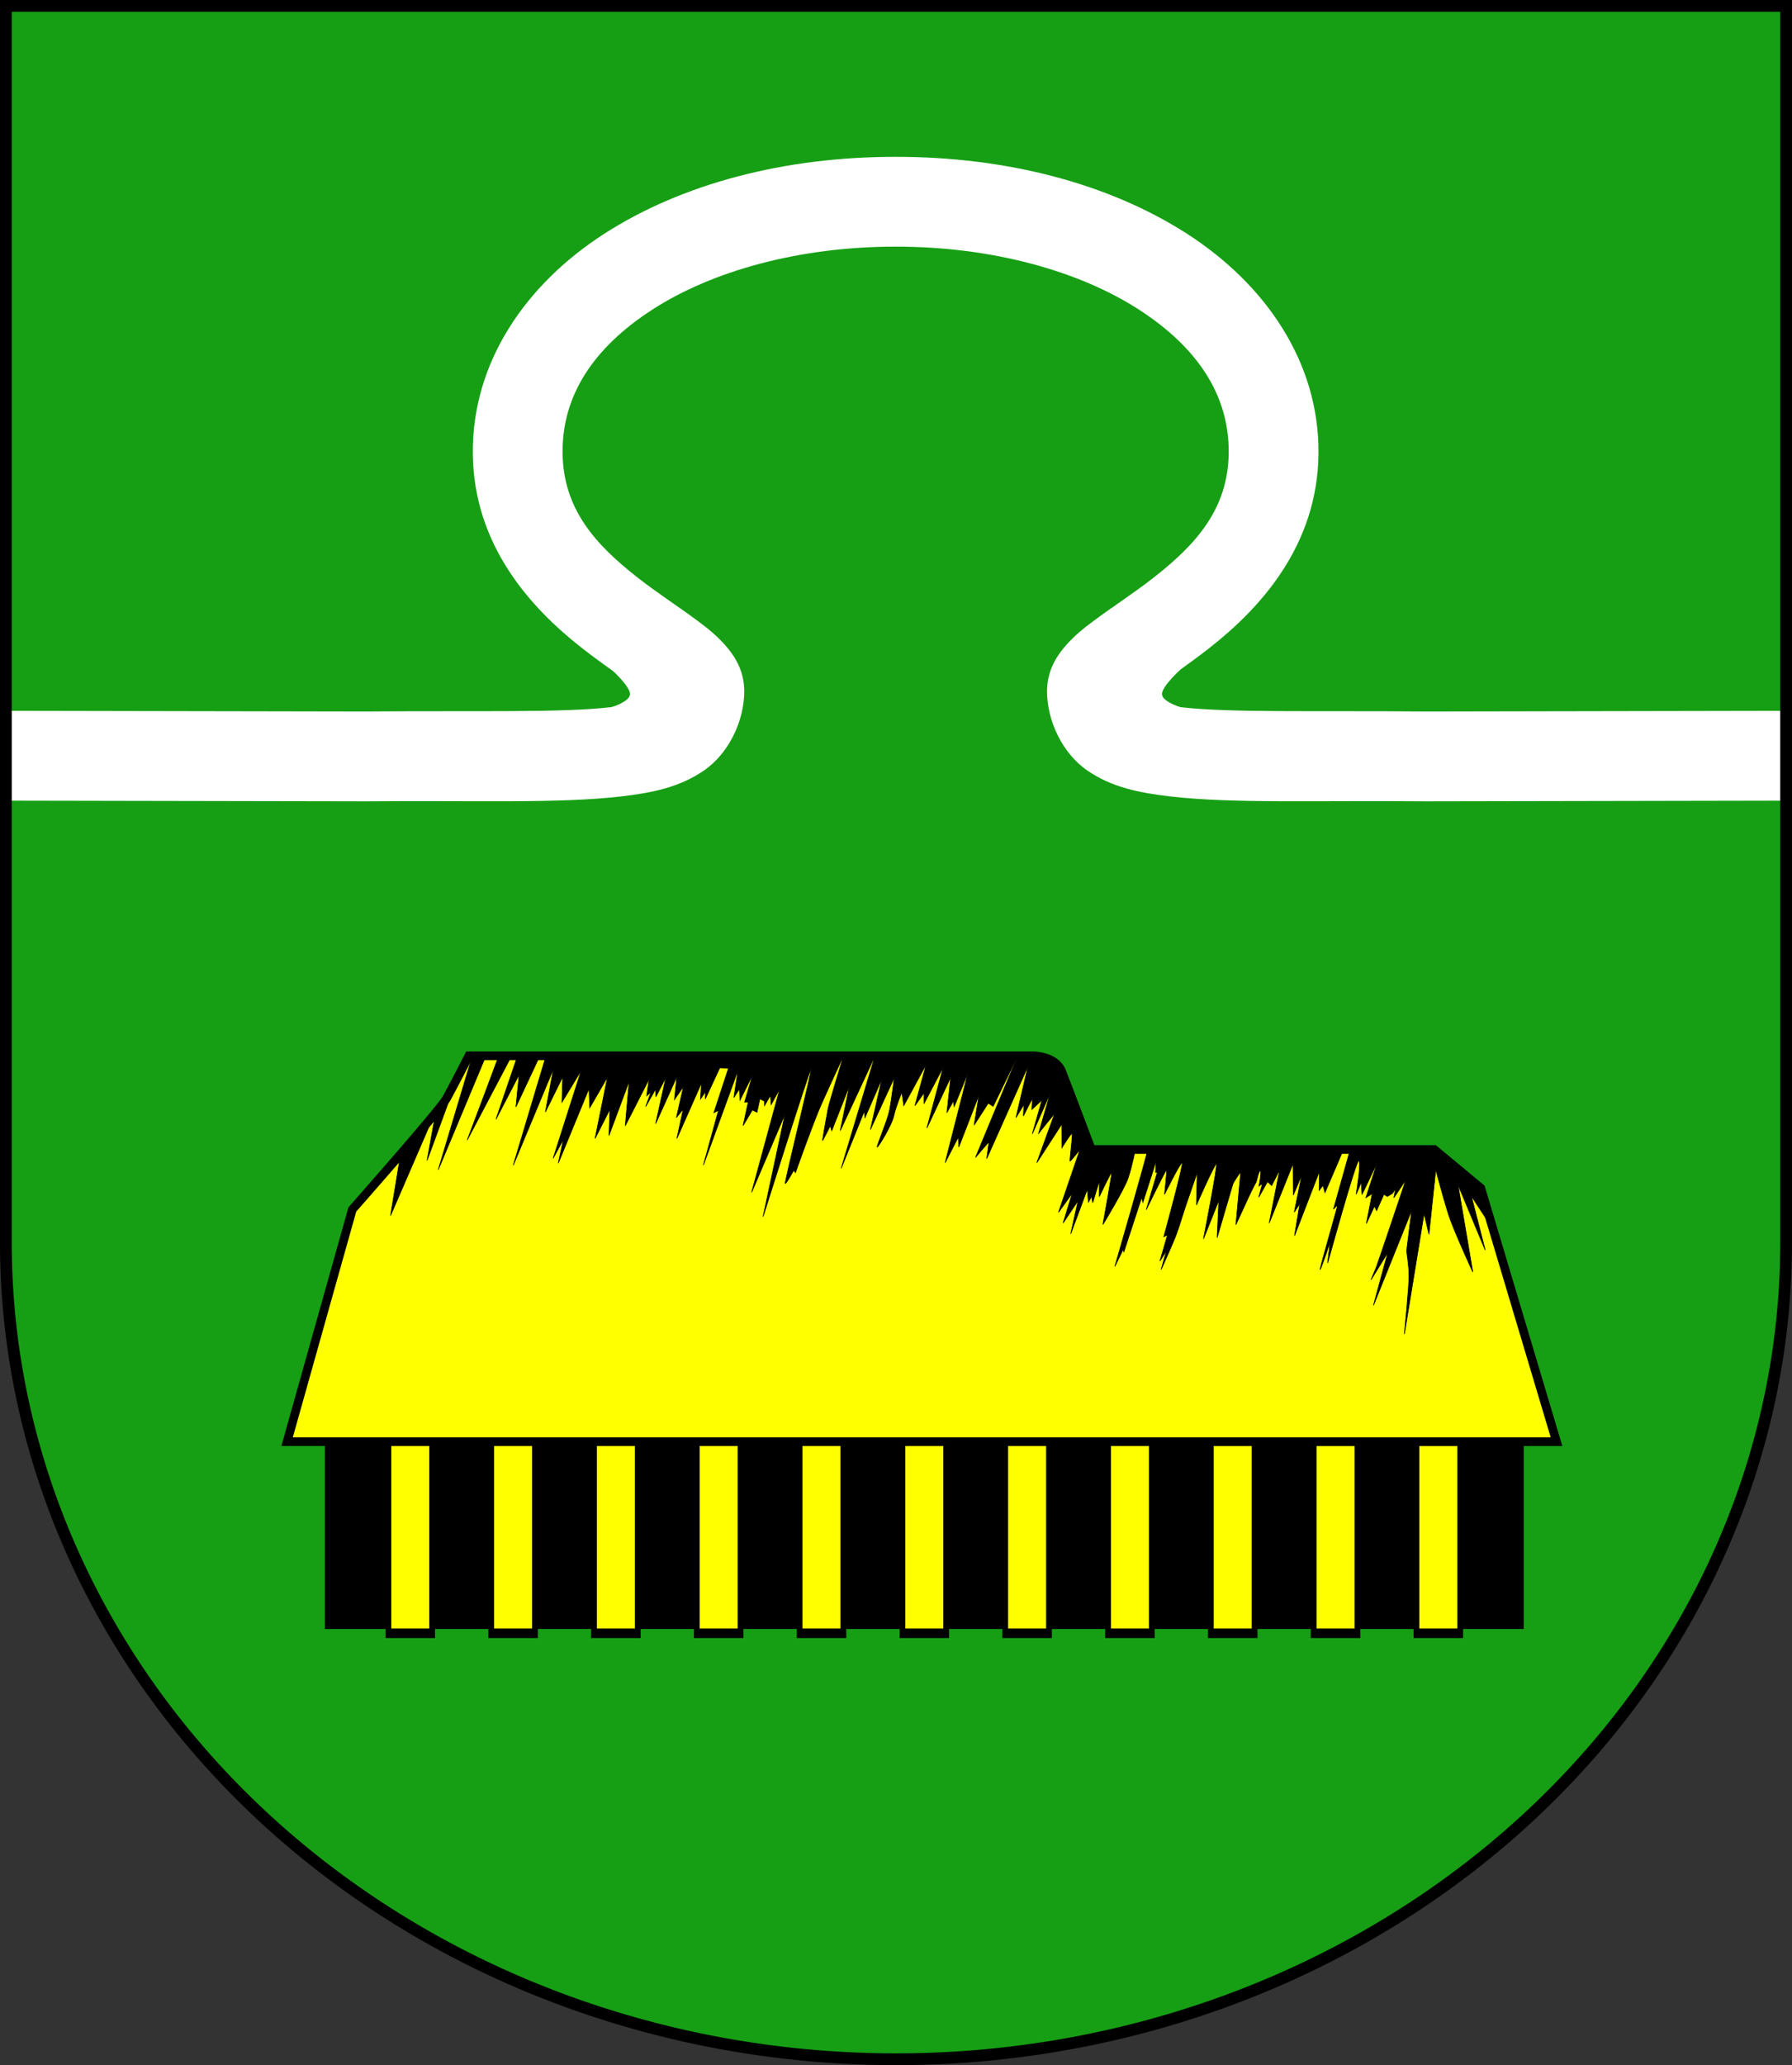
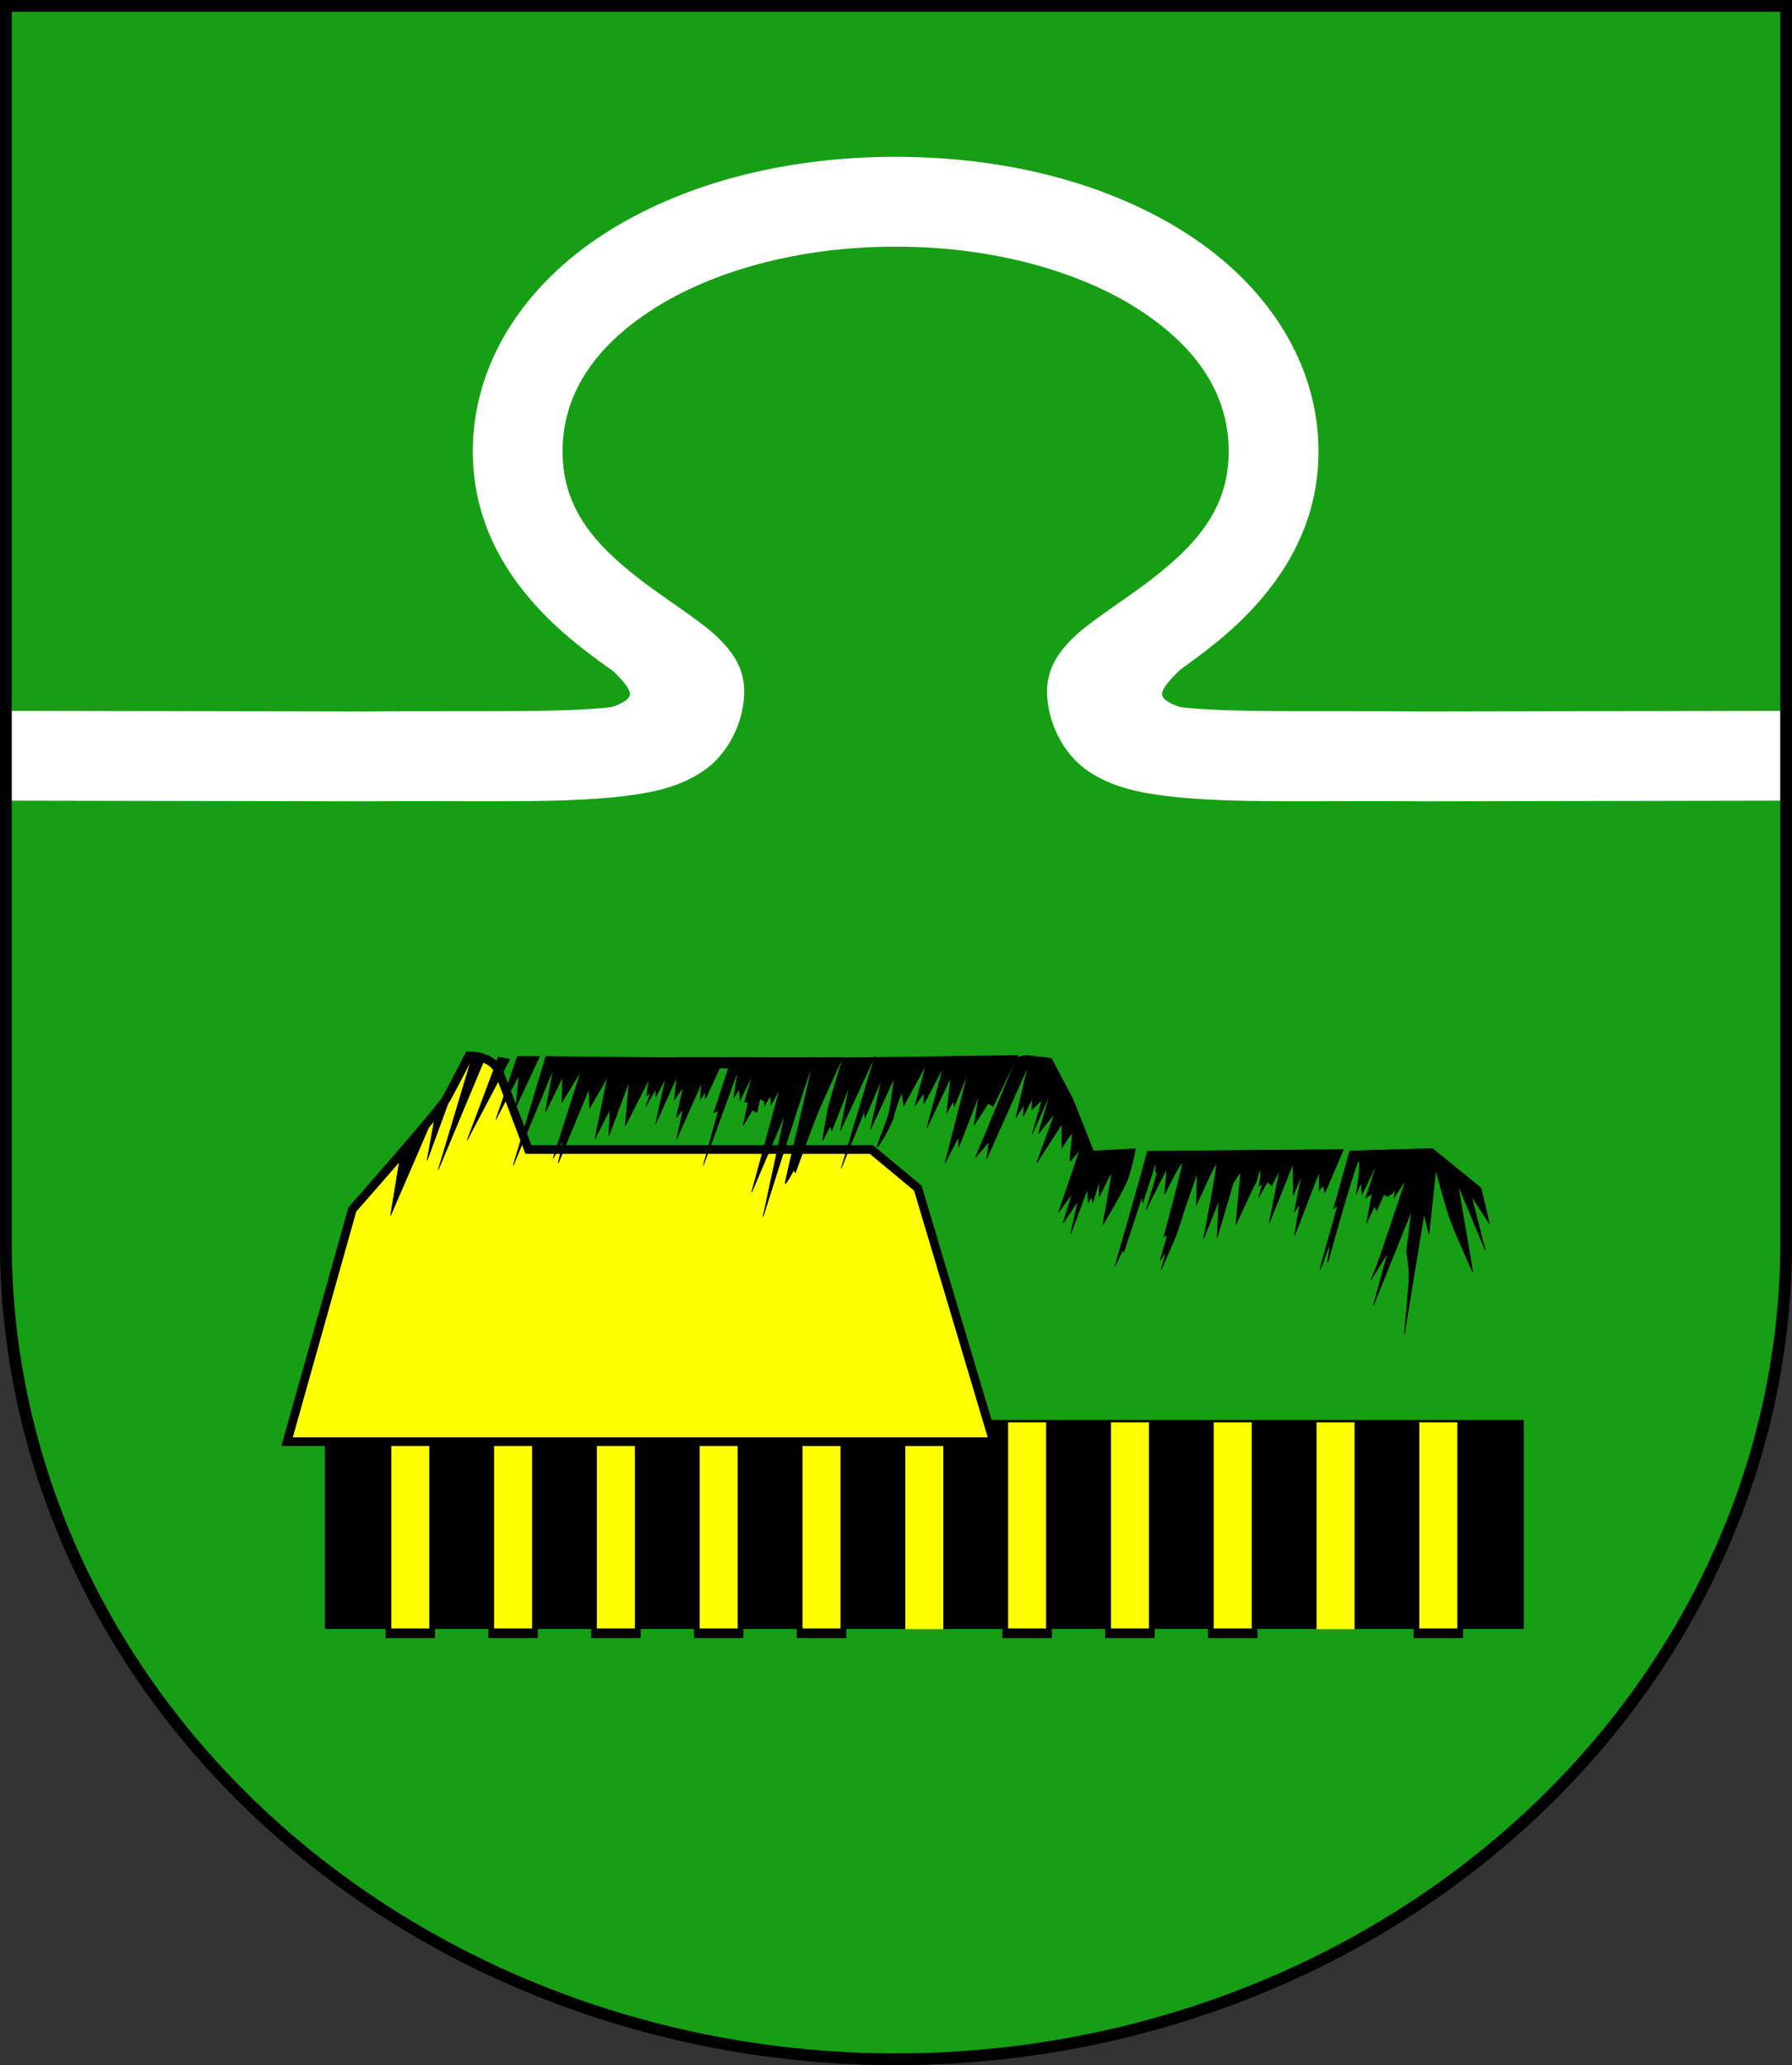
<svg xmlns="http://www.w3.org/2000/svg" xmlns:ns1="http://www.inkscape.org/namespaces/inkscape" xmlns:ns2="http://sodipodi.sourceforge.net/DTD/sodipodi-0.dtd" width="144.731mm" height="166.683mm" viewBox="0 0 144.731 166.683" version="1.1" id="svg4172" ns1:version="1.2.2 (732a01da63, 2022-12-09)" ns2:docname="DEU Hodorf COA.svg">
  <rect x="0" y="0" width="144.731" height="166.683" fill="#333333" stroke="none" />
  <ns2:namedview id="namedview4174" pagecolor="#ffffff" bordercolor="#666666" borderopacity="1.0" ns1:showpageshadow="2" ns1:pageopacity="0.0" ns1:pagecheckerboard="0" ns1:deskcolor="#d1d1d1" ns1:document-units="mm" showgrid="false" ns1:zoom="0.84967324" ns1:cx="273.04614" ns1:cy="316.00383" ns1:current-layer="layer1" />
  <defs id="defs4169" />
  <g ns1:label="Ebene 1" ns1:groupmode="layer" id="layer1" transform="translate(-532.961,-70.192)">
    <g id="g4041" transform="translate(489.075,3.024)">
      <path id="path1927" style="fill:#169f14;fill-opacity:1;stroke:none;stroke-width:0.95;stroke-linecap:round;stroke-dasharray:none" d="m 44.361,67.643 v 99.82 a 71.89,65.913 0 0 0 71.891,65.913 71.89,65.913 0 0 0 71.89,-65.912 71.89,65.913 0 0 0 0,-5.2e-4 V 67.643 Z" />
      <path id="path2099" style="color:#000000;fill:#ffffff;-inkscape-stroke:none" d="m 116.219,79.828 c -8.967,-0.009 -17.25,2.164 -23.541,6.215 -6.293,4.052 -10.674,10.33 -10.605,17.743 0.069,7.465 4.759,12.499 8.753,15.64 1.997,1.571 3.897,2.79 5.088,3.68 0.225,0.168 0.251,0.214 0.416,0.351 -0.392,0.208 -1.304,0.579 -3.104,0.789 -3.957,0.461 -10.773,0.271 -19.834,0.349 l -29.031,-0.054 v 7.25 l 29.035,0.054 h 0.02 c 8.928,-0.078 15.614,0.19 20.648,-0.396 2.517,-0.293 4.715,-0.739 6.691,-2.1 1.976,-1.361 3.253,-3.994 3.239,-6.42 -0.01,-1.712 -0.838,-2.893 -1.539,-3.687 -0.701,-0.795 -1.431,-1.369 -2.203,-1.946 -1.544,-1.153 -3.291,-2.267 -4.945,-3.568 -3.309,-2.602 -5.943,-5.462 -5.985,-10.01 -0.043,-4.601 2.468,-8.481 7.281,-11.58 4.813,-3.099 11.847,-5.07 19.615,-5.061 h 0.004 0.004 c 7.769,-0.009 14.802,1.962 19.615,5.061 4.813,3.099 7.324,6.979 7.281,11.58 -0.042,4.548 -2.675,7.407 -5.984,10.01 -1.654,1.301 -3.401,2.415 -4.945,3.568 -0.772,0.577 -1.502,1.151 -2.203,1.946 -0.701,0.795 -1.528,1.976 -1.539,3.687 -0.015,2.426 1.262,5.06 3.238,6.42 1.976,1.361 4.174,1.806 6.692,2.1 5.034,0.586 11.72,0.318 20.648,0.396 h 0.02 l 29.093,-0.054 v -7.25 l -29.05,0.054 c -9.083,-0.079 -15.909,0.112 -19.873,-0.349 -1.8,-0.21 -2.712,-0.581 -3.104,-0.789 0.165,-0.138 0.191,-0.184 0.416,-0.351 1.191,-0.89 3.091,-2.109 5.088,-3.68 3.994,-3.141 8.685,-8.175 8.754,-15.64 0.069,-7.412 -4.313,-13.691 -10.606,-17.743 -6.291,-4.051 -14.574,-6.224 -23.541,-6.215 z" />
      <path style="fill:#ffffff;stroke:#ffffff;stroke-width:0.1;stroke-linecap:butt;stroke-dasharray:none" d="m 89.981,118.415 c 0,0 4.81,3.541 4.837,4.759 0.029,1.282 -5.427,1.966 -5.427,1.966 l 7.099,-0.492 0.688,-2.163 -1.966,-1.278 z" id="path2110" ns2:nodetypes="csccccc" />
      <path style="fill:#ffffff;stroke:#ffffff;stroke-width:0.1;stroke-linecap:butt;stroke-dasharray:none" d="m 142.522,118.415 c 0,0 -4.81,3.541 -4.837,4.759 -0.029,1.282 5.427,1.966 5.427,1.966 l -7.099,-0.492 -0.688,-2.163 1.966,-1.278 z" id="path2112" ns2:nodetypes="csccccc" ns1:transform-center-x="-22.967132" ns1:transform-center-y="15.940143" />
      <path id="path3985" style="fill:none;fill-opacity:1;stroke:#000000;stroke-width:0.95;stroke-linecap:round;stroke-dasharray:none" d="m 44.361,67.643 v 99.82 a 71.89,65.913 0 0 0 71.891,65.913 71.89,65.913 0 0 0 71.89,-65.912 71.89,65.913 0 0 0 0,-5.2e-4 V 67.643 Z" />
      <g id="g1873" transform="translate(-189.853,-2.788)">
        <rect style="fill:#000000;stroke:#000000;stroke-width:0.4;stroke-linecap:round;stroke-dasharray:none" id="rect917" width="96.427" height="16.476" x="260.177" y="184.76" />
        <g id="g1085">
          <rect style="fill:#ffff00;stroke:none;stroke-width:0.2;stroke-linecap:round;stroke-dasharray:none" id="rect973" width="3.068" height="16.694" x="265.341" y="184.76" />
          <rect style="fill:#000000;stroke:none;stroke-width:0.2;stroke-linecap:round;stroke-dasharray:none" id="rect1029" width="3.997" height="0.772" x="264.877" y="201.397" />
        </g>
        <g id="g1091" ns1:transform-center-x="-41.51558" ns1:transform-center-y="16.462704" transform="matrix(-1,0,0,1,616.782,0)">
          <rect style="fill:#ffff00;stroke:none;stroke-width:0.2;stroke-linecap:round;stroke-dasharray:none" id="rect1087" width="3.068" height="16.694" x="265.341" y="184.76" />
          <rect style="fill:#000000;stroke:none;stroke-width:0.2;stroke-linecap:round;stroke-dasharray:none" id="rect1089" width="3.997" height="0.772" x="264.877" y="201.397" />
        </g>
        <g id="g1097" transform="translate(8.303)">
          <rect style="fill:#ffff00;stroke:none;stroke-width:0.2;stroke-linecap:round;stroke-dasharray:none" id="rect1093" width="3.068" height="16.694" x="265.341" y="184.76" />
          <rect style="fill:#000000;stroke:none;stroke-width:0.2;stroke-linecap:round;stroke-dasharray:none" id="rect1095" width="3.997" height="0.772" x="264.877" y="201.397" />
        </g>
        <g id="g1103" transform="translate(16.606)">
          <rect style="fill:#ffff00;stroke:none;stroke-width:0.2;stroke-linecap:round;stroke-dasharray:none" id="rect1099" width="3.068" height="16.694" x="265.341" y="184.76" />
          <rect style="fill:#000000;stroke:none;stroke-width:0.2;stroke-linecap:round;stroke-dasharray:none" id="rect1101" width="3.997" height="0.772" x="264.877" y="201.397" />
        </g>
        <g id="g1109" transform="translate(24.909)">
          <rect style="fill:#ffff00;stroke:none;stroke-width:0.2;stroke-linecap:round;stroke-dasharray:none" id="rect1105" width="3.068" height="16.694" x="265.341" y="184.76" />
          <rect style="fill:#000000;stroke:none;stroke-width:0.2;stroke-linecap:round;stroke-dasharray:none" id="rect1107" width="3.997" height="0.772" x="264.877" y="201.397" />
        </g>
        <g id="g1115" transform="translate(33.212)">
          <rect style="fill:#ffff00;stroke:none;stroke-width:0.2;stroke-linecap:round;stroke-dasharray:none" id="rect1111" width="3.068" height="16.694" x="265.341" y="184.76" />
          <rect style="fill:#000000;stroke:none;stroke-width:0.2;stroke-linecap:round;stroke-dasharray:none" id="rect1113" width="3.997" height="0.772" x="264.877" y="201.397" />
        </g>
        <g id="g1121" transform="translate(41.516)">
          <rect style="fill:#ffff00;stroke:none;stroke-width:0.2;stroke-linecap:round;stroke-dasharray:none" id="rect1117" width="3.068" height="16.694" x="265.341" y="184.76" />
-           <rect style="fill:#000000;stroke:none;stroke-width:0.2;stroke-linecap:round;stroke-dasharray:none" id="rect1119" width="3.997" height="0.772" x="264.877" y="201.397" />
        </g>
        <g id="g1127" transform="translate(49.819)">
          <rect style="fill:#ffff00;stroke:none;stroke-width:0.2;stroke-linecap:round;stroke-dasharray:none" id="rect1123" width="3.068" height="16.694" x="265.341" y="184.76" />
          <rect style="fill:#000000;stroke:none;stroke-width:0.2;stroke-linecap:round;stroke-dasharray:none" id="rect1125" width="3.997" height="0.772" x="264.877" y="201.397" />
        </g>
        <g id="g1133" transform="translate(58.122)">
          <rect style="fill:#ffff00;stroke:none;stroke-width:0.2;stroke-linecap:round;stroke-dasharray:none" id="rect1129" width="3.068" height="16.694" x="265.341" y="184.76" />
          <rect style="fill:#000000;stroke:none;stroke-width:0.2;stroke-linecap:round;stroke-dasharray:none" id="rect1131" width="3.997" height="0.772" x="264.877" y="201.397" />
        </g>
        <g id="g1139" transform="translate(66.425)">
          <rect style="fill:#ffff00;stroke:none;stroke-width:0.2;stroke-linecap:round;stroke-dasharray:none" id="rect1135" width="3.068" height="16.694" x="265.341" y="184.76" />
          <rect style="fill:#000000;stroke:none;stroke-width:0.2;stroke-linecap:round;stroke-dasharray:none" id="rect1137" width="3.997" height="0.772" x="264.877" y="201.397" />
        </g>
        <g id="g1145" transform="translate(74.728)">
          <rect style="fill:#ffff00;stroke:none;stroke-width:0.2;stroke-linecap:round;stroke-dasharray:none" id="rect1141" width="3.068" height="16.694" x="265.341" y="184.76" />
-           <rect style="fill:#000000;stroke:none;stroke-width:0.2;stroke-linecap:round;stroke-dasharray:none" id="rect1143" width="3.997" height="0.772" x="264.877" y="201.397" />
        </g>
-         <path style="fill:#ffff00;stroke:#000000;stroke-width:0.7;stroke-linecap:round;stroke-dasharray:none" d="m 256.925,186.318 5.27,-18.744 c 0,0 7.076,-8.008 7.604,-8.953 0.528,-0.945 1.808,-3.448 1.808,-3.448 h 45.467 c 0,0 1.891,-0.056 2.419,1.279 0.528,1.335 2.392,6.285 2.392,6.285 h 27.697 l 3.754,3.115 6.115,20.467 z" id="path1364" />
+         <path style="fill:#ffff00;stroke:#000000;stroke-width:0.7;stroke-linecap:round;stroke-dasharray:none" d="m 256.925,186.318 5.27,-18.744 c 0,0 7.076,-8.008 7.604,-8.953 0.528,-0.945 1.808,-3.448 1.808,-3.448 c 0,0 1.891,-0.056 2.419,1.279 0.528,1.335 2.392,6.285 2.392,6.285 h 27.697 l 3.754,3.115 6.115,20.467 z" id="path1364" />
        <path style="fill:#000000;stroke:#000000;stroke-width:0.05;stroke-linecap:round;stroke-dasharray:none" d="m 266.089,163.149 -0.806,4.916 3.284,-7.59 -1.927,1.77 z" id="path1462" />
        <path style="fill:#000000;stroke:#000000;stroke-width:0.05;stroke-linecap:round;stroke-dasharray:none" d="m 268.881,160.043 -0.649,3.579 1.848,-5.034 z" id="path1464" />
        <path style="fill:#000000;stroke:#000000;stroke-width:0.05;stroke-linecap:round;stroke-dasharray:none" d="m 271.89,155.186 -2.753,9.183 3.834,-9.163 z" id="path1466" />
        <path style="fill:#000000;stroke:#000000;stroke-width:0.05;stroke-linecap:round;stroke-dasharray:none" d="m 273.974,155.284 c 0,0.098 -2.497,6.686 -2.497,6.686 l 3.441,-6.528 z" id="path1468" />
        <path style="fill:#000000;stroke:#000000;stroke-width:0.05;stroke-linecap:round;stroke-dasharray:none" d="m 275.527,155.225 -1.73,5.073 1.868,-3.598 -0.256,2.596 1.907,-4.07 z" id="path1470" />
        <path style="fill:#000000;stroke:#000000;stroke-width:0.05;stroke-linecap:round;stroke-dasharray:none" d="m 277.828,155.225 -2.635,8.79 3.245,-7.787 -0.649,3.48 1.396,-2.832 -0.059,2.045 1.553,-2.556 -2.261,7.079 0.826,-1.534 -0.413,1.927 2.478,-6.017 0.059,1.553 1.435,-2.478 -1.003,4.955 1.199,-2.36 -0.079,2.124 1.632,-4.385 -0.315,3.598 1.927,-3.775 -0.197,1.357 0.354,-0.315 -0.433,1.18 0.806,-1.416 0.02,0.629 0.806,-1.573 -0.826,3.736 2.399,-5.309 z" id="path1518" />
        <path style="fill:#000000;stroke:#000000;stroke-width:0.05;stroke-linecap:round;stroke-dasharray:none" d="m 288.564,155.304 -0.354,3.402 0.728,-1.042 -0.57,2.497 0.551,-0.688 -0.511,2.379 1.986,-4.483 -0.079,1.298 0.393,-0.59 v 0.57 l 1.16,-2.497 0.708,0.02 -1.18,3.598 0.374,-0.197 -1.219,4.424 2.792,-7.649 -0.334,2.202 0.452,-0.708 0.039,0.924 1.023,-2.045 -0.649,2.202 0.295,-0.02 -0.413,1.907 0.747,-1.258 0.374,0.177 0.236,-1.081 0.374,0.197 v 0.354 l 0.472,-0.826 0.059,0.747 0.708,-1.298 -2.281,8.377 2.694,-6.312 -1.77,8.278 c 0,0 3.775,-11.975 3.874,-11.916 0.098,0.059 -2.183,9.242 -2.084,9.242 0.098,0 0.688,-1.082 0.688,-1.082 l 0.138,0.197 c 0,0 1.396,-3.952 2.084,-5.506 0.688,-1.553 1.73,-3.775 1.73,-3.775 z" id="path1567" />
        <path style="fill:#000000;stroke:#000000;stroke-width:0.05;stroke-linecap:round;stroke-dasharray:none" d="m 301.818,155.343 c 0,0 -1.101,3.598 -1.199,4.09 -0.098,0.492 -0.492,2.674 -0.433,2.576 0.059,-0.098 0.61,-1.18 0.61,-1.18 l 0.118,0.393 1.435,-3.638 -0.747,3.638 2.812,-6.056 -2.733,9.085 1.868,-4.621 0.039,0.57 1.376,-3.166 -0.924,4.09 1.927,-4.188 c 0,0 -0.256,2.025 -0.413,2.753 -0.157,0.728 -1.062,2.871 -0.964,2.851 0.098,-0.02 1.16,-1.73 1.337,-2.517 0.177,-0.787 0.649,-1.907 0.649,-1.907 l 0.157,1.081 1.809,-3.323 -0.905,3.323 0.728,-1.023 v 0.865 l 1.553,-2.95 -1.317,4.916 1.927,-4.11 -0.315,2.871 0.531,-0.944 0.059,0.452 1.121,-2.733 -1.848,7.256 1.062,-2.065 0.039,0.806 1.632,-4.208 -0.393,2.438 1.14,-1.77 0.393,0.256 2.006,-4.11 z" id="path1617" />
        <path style="fill:#000000;stroke:#000000;stroke-width:0.05;stroke-linecap:round;stroke-dasharray:none" d="m 315.878,155.311 -3.351,8.065 c 0,0 1.085,-1.293 1.085,-1.237 0,0.056 -0.181,1.335 -0.181,1.335 l 3.337,-7.467 -0.973,4.157 0.64,-1.057 -0.042,0.932 c 0,0 0.709,-1.446 0.723,-1.363 0.014,0.083 -0.042,0.834 -0.042,0.834 l 0.82,-0.765 -0.779,2.725 1.446,-3.281 c 0,0 -0.959,3.351 -0.959,3.295 0,-0.056 1.321,-1.655 1.321,-1.655 l -1.446,3.977 2.016,-3.115 0.014,1.905 c 0,0 0.751,-1.224 0.82,-1.14 0.07,0.083 -0.222,2.225 -0.167,2.225 0.056,0 0.806,-0.946 0.806,-0.946 l -1.738,5.075 1.112,-1.543 -0.737,2.405 1.21,-1.808 -0.598,2.684 1.335,-3.587 0.097,1.029 0.25,-0.459 0.097,0.501 0.542,-1.78 -0.014,1.293 c 0,0 0.945,-1.988 1.001,-1.961 0.056,0.028 -0.709,4.213 -0.709,4.213 0,0 1.724,-2.823 2.044,-3.768 0.32,-0.946 0.584,-2.35 0.584,-2.35 l -3.393,0.174 -1.671,-4.208 -1.73,-3.264 -2.104,-0.256 z" id="path1668" />
        <path style="fill:#000000;stroke:#000000;stroke-width:0.05;stroke-linecap:round;stroke-dasharray:none" d="m 326.397,162.874 c 0.079,0 -2.615,9.301 -2.615,9.301 l 0.669,-1.376 0.059,0.197 1.435,-4.385 0.098,0.393 1.082,-3.362 -0.059,0.924 0.138,0.039 -0.885,2.989 c 0,0 1.652,-3.421 1.652,-3.205 0,0.216 -0.177,1.966 -0.177,1.966 0,0 1.258,-2.556 1.416,-2.537 0.157,0.02 -1.475,5.958 -1.475,5.958 0,0 0.315,-0.177 0.275,-0.059 -0.039,0.118 -0.59,2.025 -0.59,2.025 l 0.531,-0.846 -0.433,1.534 c 0,0 0.905,-2.006 1.18,-2.714 0.275,-0.708 0.61,-1.868 0.747,-2.261 0.138,-0.393 0.983,-2.851 0.983,-2.851 l -0.059,2.615 c 0,0 1.475,-3.343 1.612,-3.323 0.138,0.02 -1.042,6.056 -1.042,6.056 l 1.239,-3.107 -0.138,3.009 c 0,0 1.219,-4.169 1.278,-4.346 0.059,-0.177 0.629,-0.983 0.629,-0.983 l -0.393,4.287 c 0,0 0.728,-1.573 1.042,-2.261 0.315,-0.688 0.61,-1.219 0.61,-1.219 0,0 0.236,-1.003 0.334,-0.885 0.098,0.118 -0.118,1.239 -0.118,1.239 0,0 0.295,-0.256 0.256,-0.118 -0.039,0.138 -0.275,1.023 -0.275,1.023 l 0.708,-1.258 0.334,0.315 0.649,-1.278 -0.846,4.306 1.927,-4.798 0.02,2.537 0.688,-1.632 -0.61,3.009 0.452,-0.708 -0.433,2.615 2.006,-5.191 -0.02,1.534 0.315,-0.413 0.157,0.59 1.494,-3.48 z" id="path1720" />
        <path style="fill:#000000;stroke:#000000;stroke-width:0.05;stroke-linecap:round;stroke-dasharray:none" d="m 342.757,162.854 -1.317,4.7 c 0,0 0.315,-0.374 0.315,-0.256 0,0.118 -1.475,5.191 -1.396,5.132 0.079,-0.059 0.806,-2.222 0.806,-2.222 l -0.197,1.691 c 0,0 2.301,-8.357 2.517,-8.259 0.216,0.098 -0.216,2.714 -0.216,2.714 l 0.413,-0.964 0.059,0.983 1.239,-2.596 -0.924,2.851 0.511,-0.334 -0.472,2.419 0.649,-1.396 0.177,0.354 0.59,-1.317 0.275,0.177 0.413,-0.256 0.256,-0.354 -0.138,0.708 0.964,-1.435 c 0,0 -2.222,6.627 -2.379,7.02 -0.157,0.393 -0.433,1.042 -0.433,1.042 l 1.357,-2.202 -1.16,4.267 3.087,-7.669 -0.413,3.284 c 0,0 0.197,1.219 0.197,2.025 0,0.806 -0.374,4.68 -0.374,4.68 l 1.593,-9.734 0.393,1.671 0.551,-5.211 c 0,0 0.629,2.379 1.042,3.657 0.413,1.278 1.947,4.601 1.947,4.601 l -1.199,-7.059 2.202,5.29 -1.121,-4.365 1.455,2.222 -0.669,-2.871 -3.933,-3.186 z" id="path1773" />
      </g>
    </g>
  </g>
</svg>